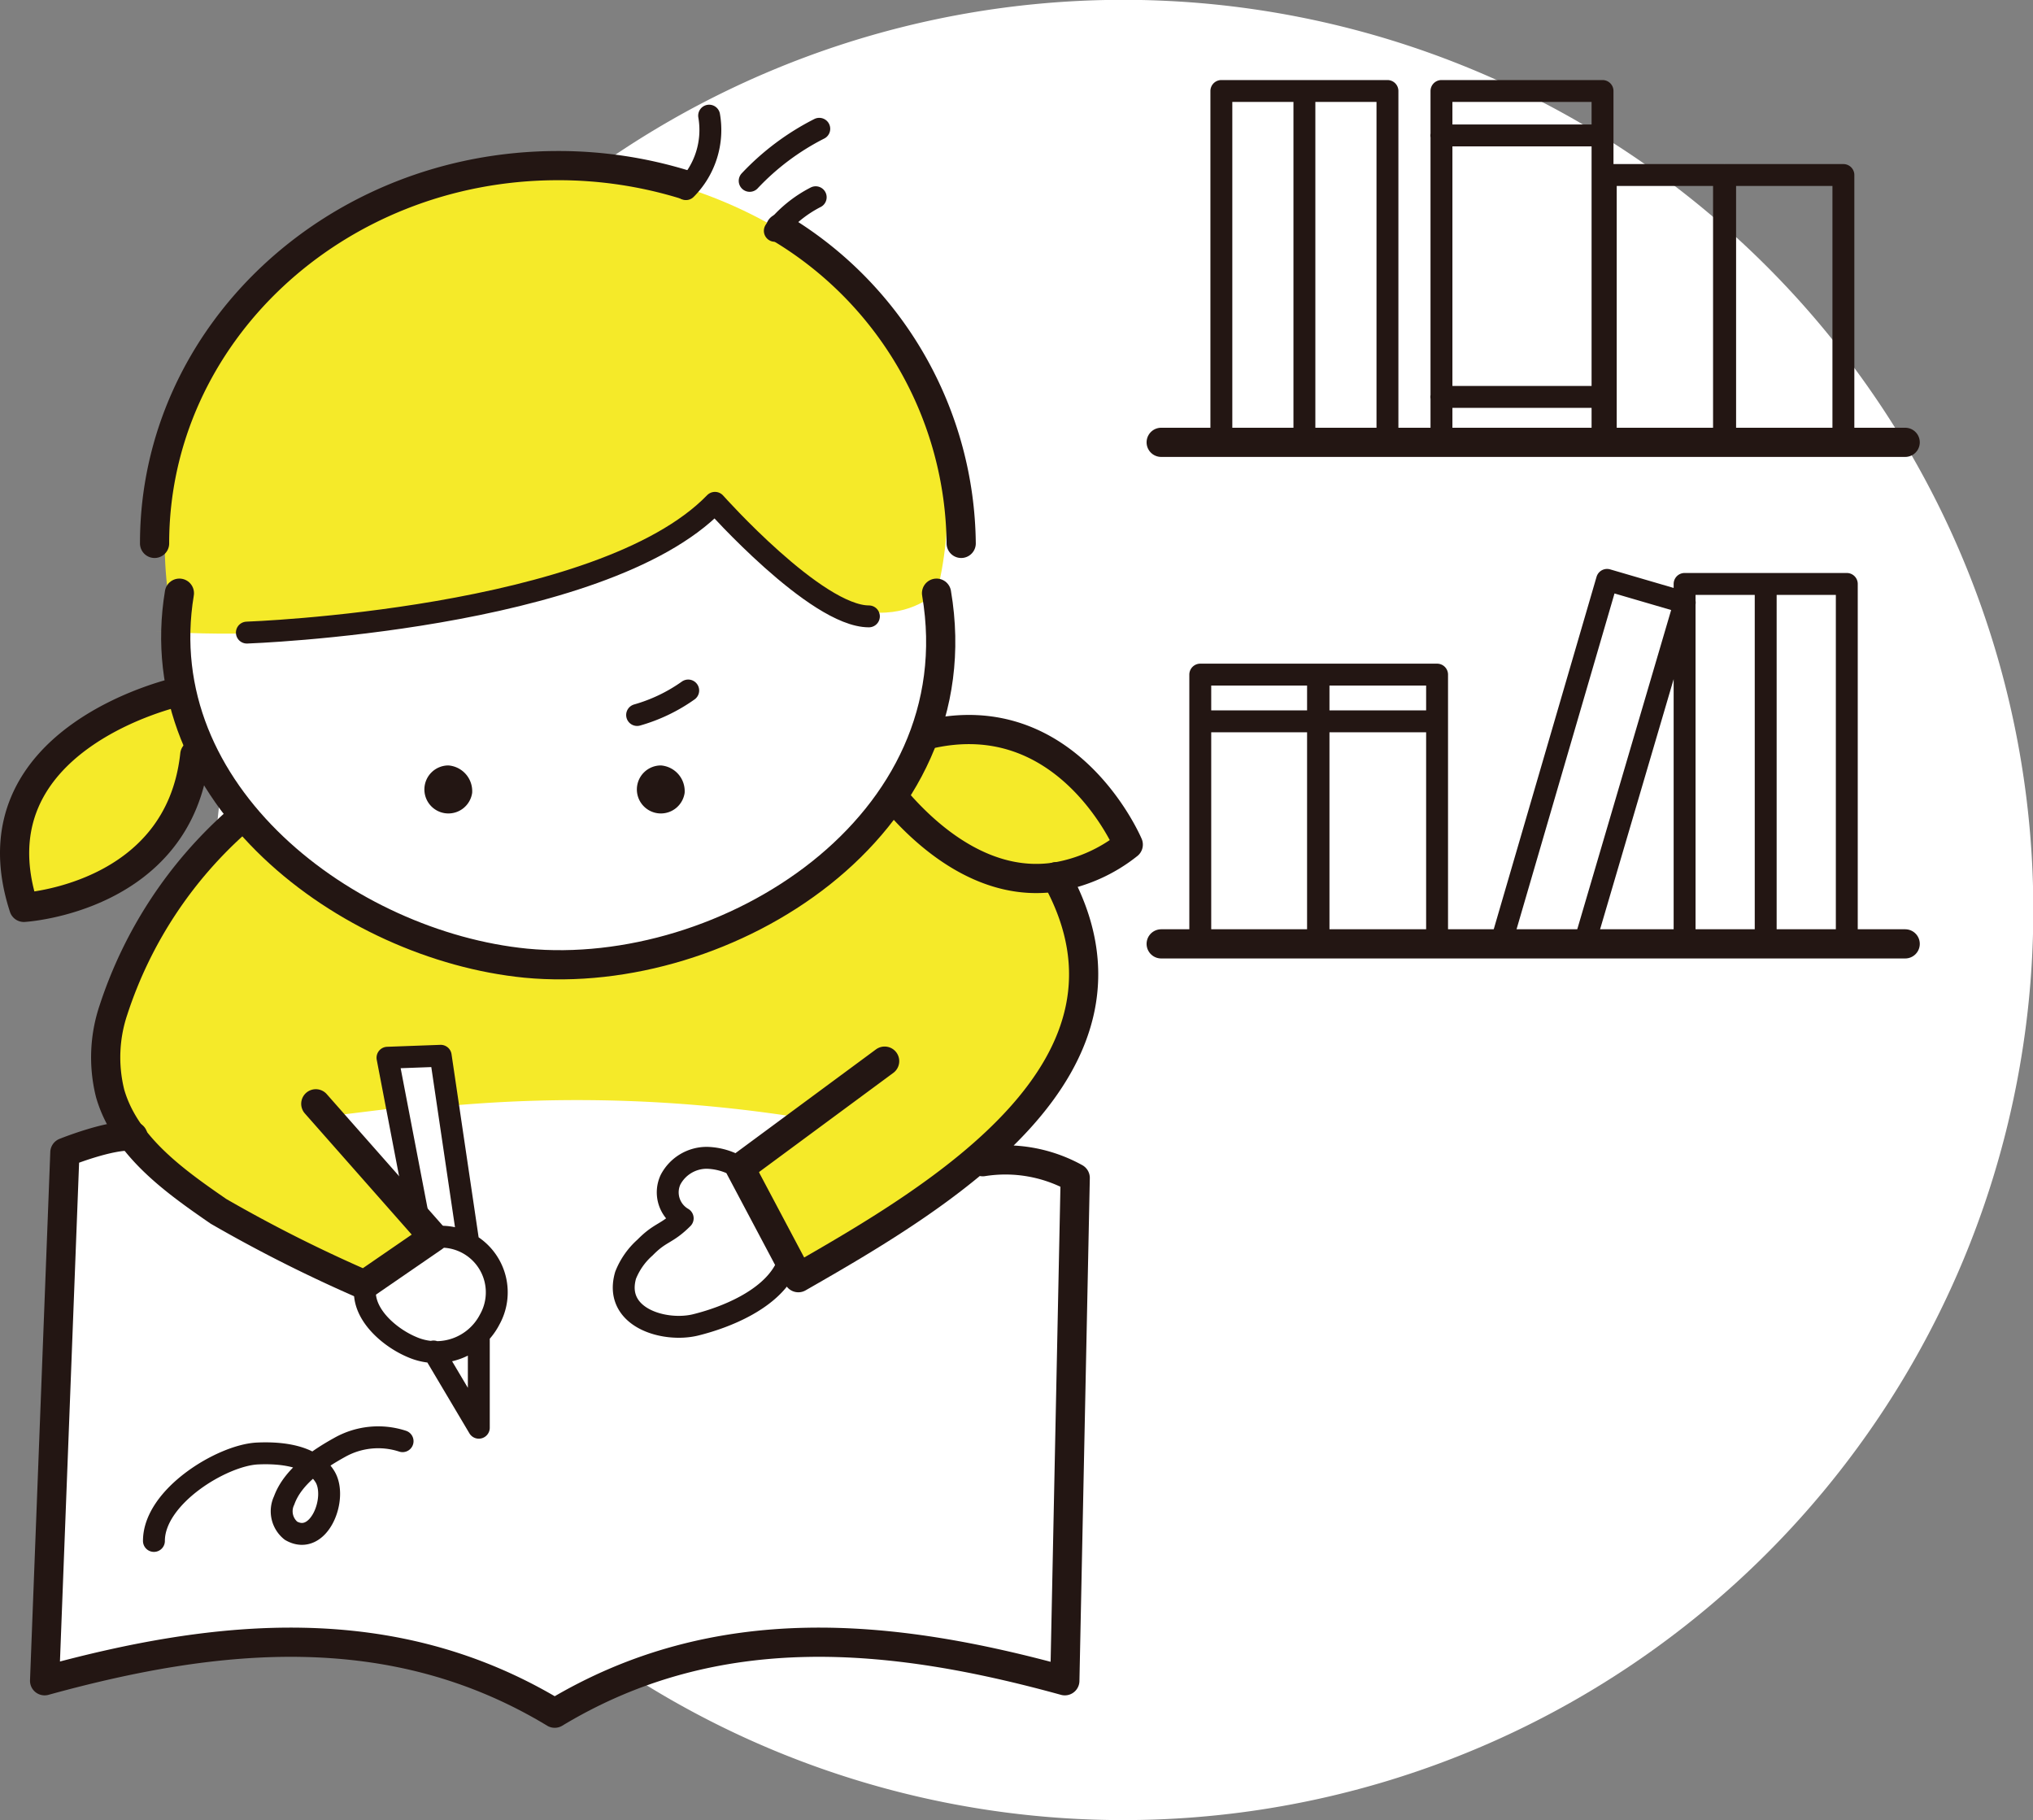
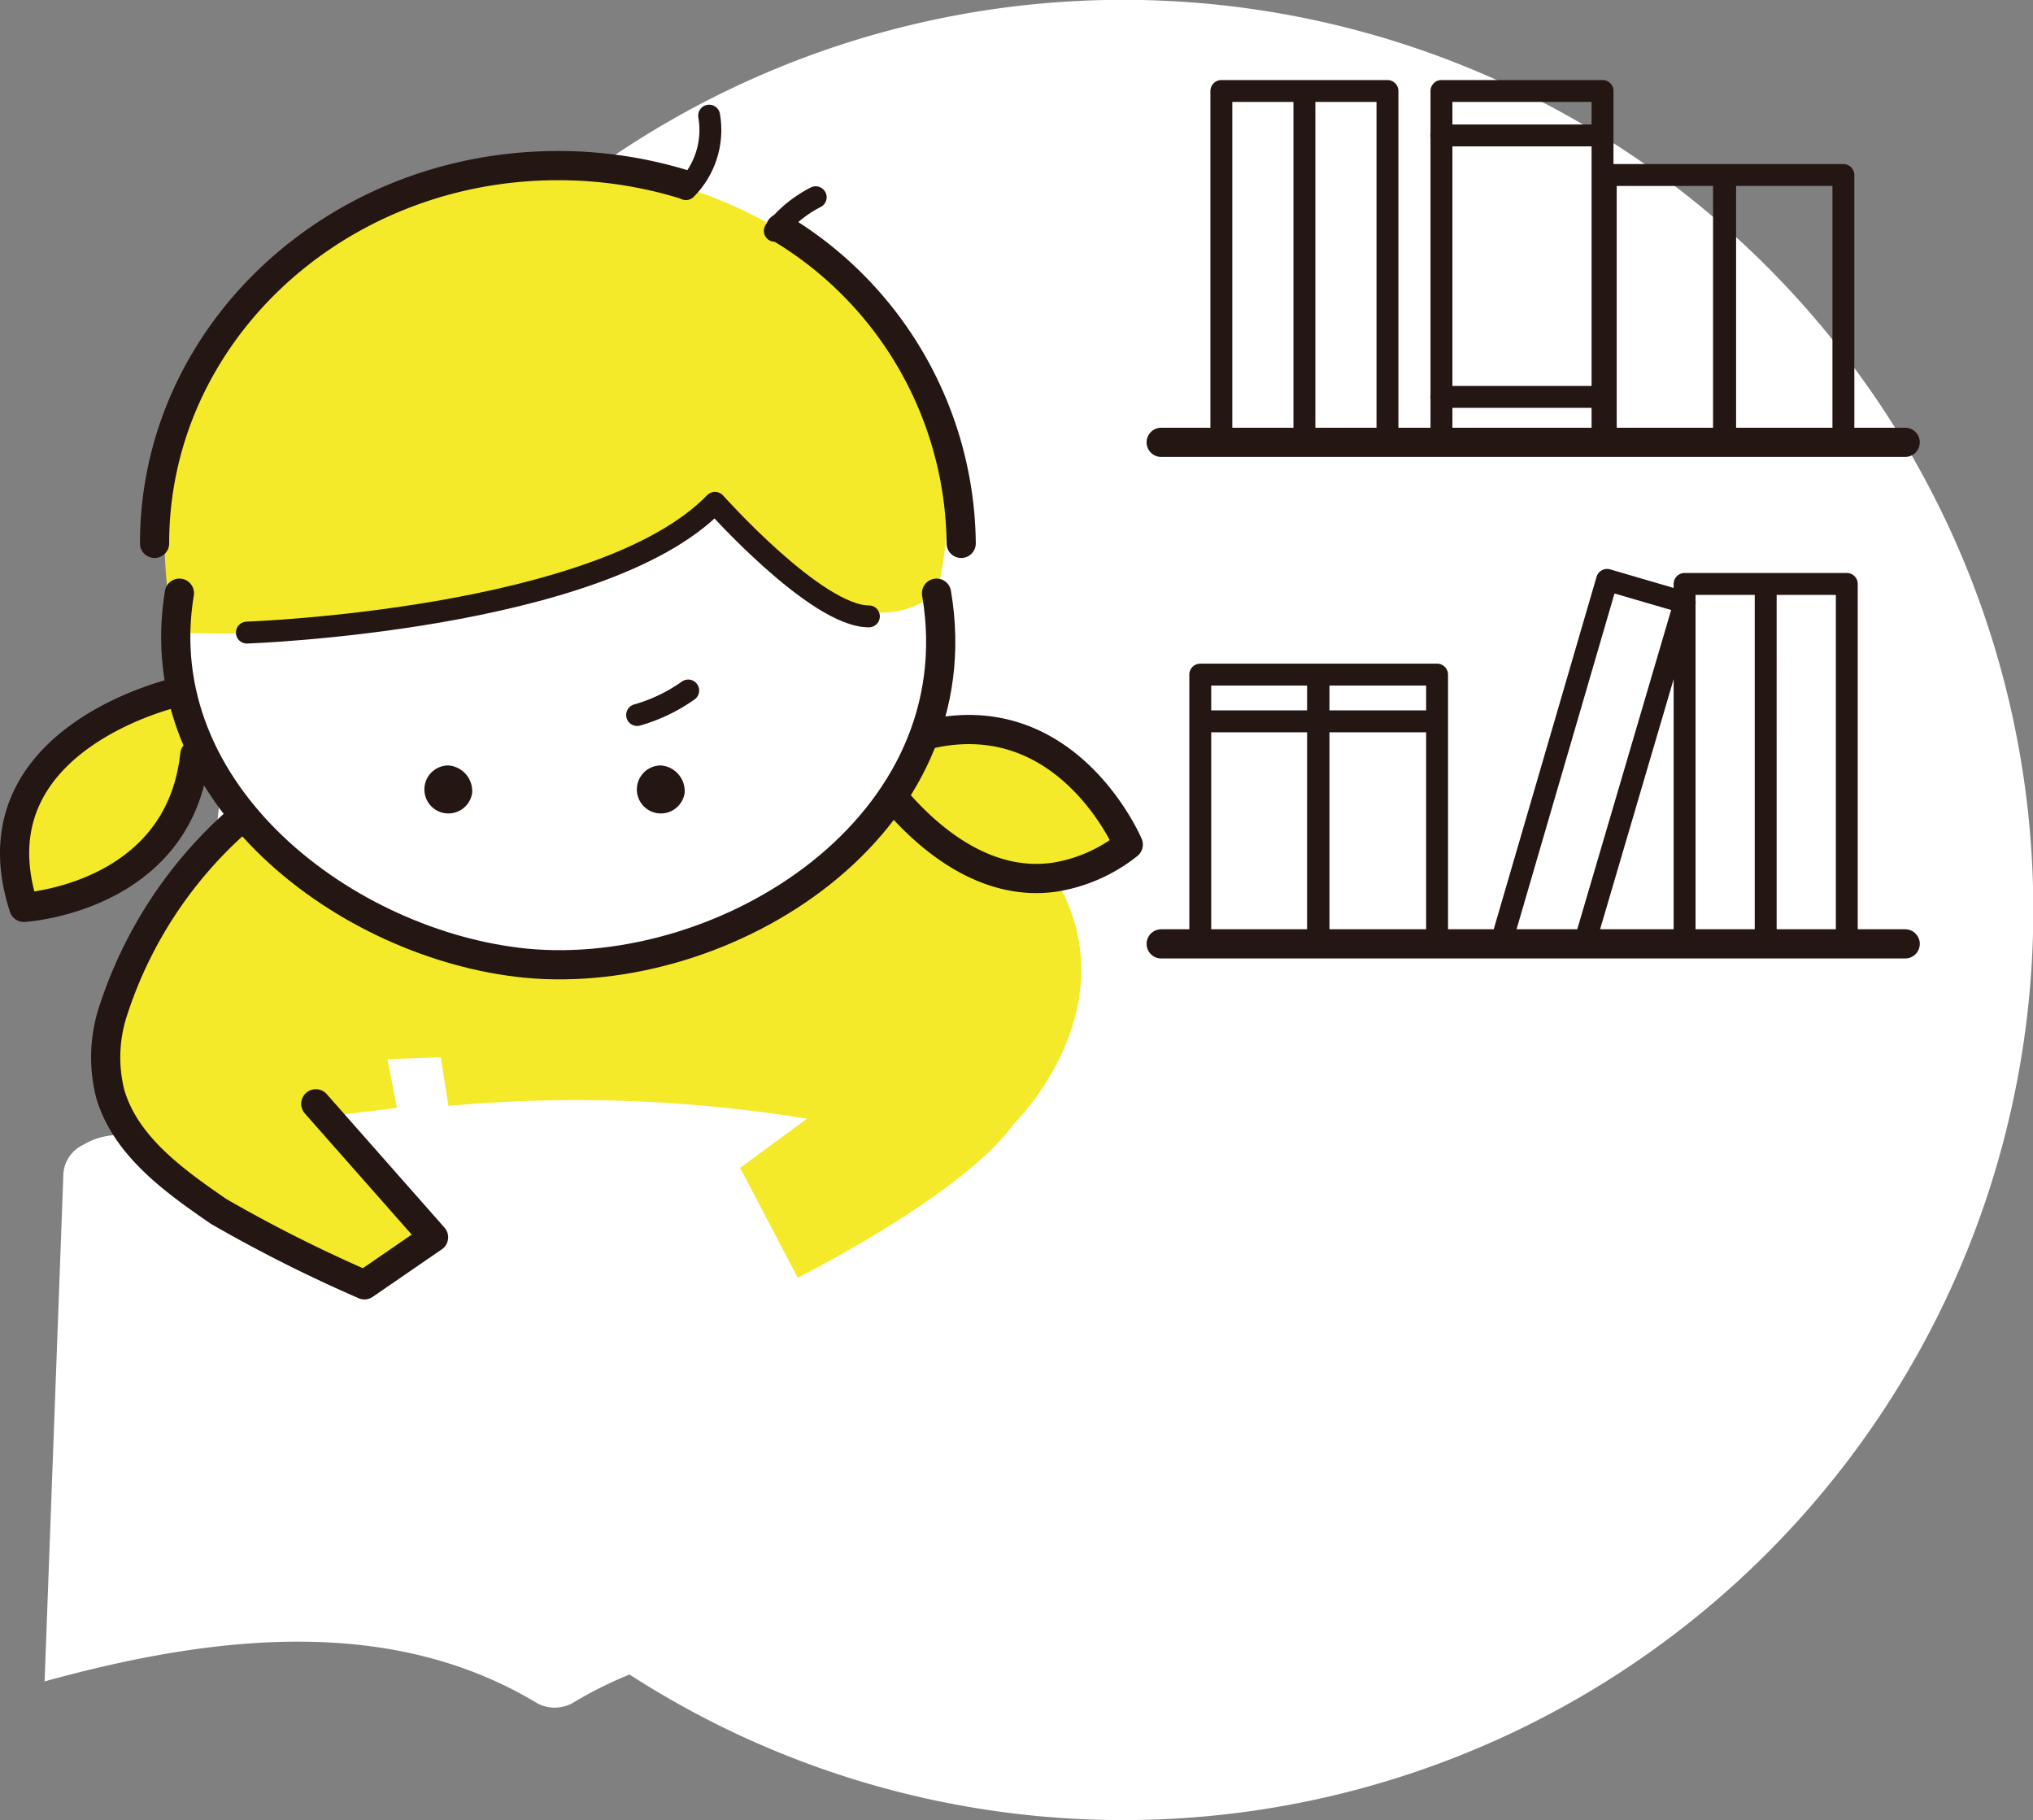
<svg xmlns="http://www.w3.org/2000/svg" viewBox="0 0 125.34 112.21">
  <rect x="0" y="0" width="125.34" height="112.21" fill="#808080" stroke="none" />
  <defs>
    <clipPath id="clip-path" transform="translate(0 0)">
      <rect width="125.34" height="112.21" style="fill:none" />
    </clipPath>
  </defs>
  <g id="レイヤー_2" data-name="レイヤー 2">
    <g id="レイヤー_1-2" data-name="レイヤー 1">
      <g style="clip-path:url(#clip-path)">
        <path d="M69.24,112.21A56.11,56.11,0,1,0,13.14,56.1a56.11,56.11,0,0,0,56.1,56.11" transform="translate(0 0)" style="fill:#fff" />
        <path d="M60.59,71.62a8.89,8.89,0,0,1,5.7,1l-.61,29.71a1,1,0,0,1-1.26.93C55,100.72,44.23,99.6,35.29,105a2.28,2.28,0,0,1-2.18,0c-8.94-5.39-19.73-4.27-30.36-1.34L3.91,72.32a2.14,2.14,0,0,1,1.24-1.75,4.28,4.28,0,0,1,3-.52" transform="translate(0 0)" style="fill:#fff" />
        <path d="M57.74,36.57c-1.67,13.83-13,24-25.33,22.81C21.43,58.29,9,49,11.06,36.57" transform="translate(0 0)" style="fill:#fff" />
        <path d="M10.82,39c-2.18-8.58,1.06-20.08,8.82-25,8.19-5.14,19.49-5,28.14,0,8.21,4.74,12.27,13.09,10,22.47,0,0-5,5.35-13.66-5.62,0,0-13,9.49-34.55,8.07" transform="translate(0 0)" style="fill:#f5ea29" />
        <path d="M11,41.59s-12.44,5.5-9.52,14.35A10.8,10.8,0,0,0,12.31,46Z" transform="translate(0 0)" style="fill:#f5ea29" />
        <path d="M58,44.93l-2.59,4S59.87,57.72,69.56,52c0,0-3.46-8.49-11.56-7.09" transform="translate(0 0)" style="fill:#f5ea29" />
        <path d="M14.69,50.57S1.65,62.8,8.16,70.06c0,0,7.33,7.44,14.31,9.15l4.26-2.93-6.57-7.45,4.31-.53-.58-3,3.28-.12.48,3a88,88,0,0,1,22.1.79L45.63,72l3.55,6.77s10.19-5.1,13.31-9.47c0,0,7.38-7.18,2.51-15.25,0,0-7.38-.75-9.59-5.19,0,0-7.87,10.86-19.67,10.68,0,0-13.16-.19-21.05-9" transform="translate(0 0)" style="fill:#f5ea29" />
        <path d="M57.74,36.57c2.45,14.4-13,24-25.33,22.81C21.43,58.29,9,49,11.06,36.57" transform="translate(0 0)" style="fill:none;stroke:#231613;stroke-linecap:round;stroke-linejoin:round;stroke-width:1.8px" />
        <path d="M29.11,48.88a1.48,1.48,0,1,1-1.46-1.69,1.59,1.59,0,0,1,1.46,1.69" transform="translate(0 0)" style="fill:#231613" />
        <path d="M42.21,48.88a1.48,1.48,0,1,1-1.46-1.69,1.59,1.59,0,0,1,1.46,1.69" transform="translate(0 0)" style="fill:#231613" />
        <path d="M15.22,39S37.07,38.24,44.08,31c0,0,6.23,7,9.49,7" transform="translate(0 0)" style="fill:none;stroke:#231613;stroke-linecap:round;stroke-linejoin:round;stroke-width:1.35px" />
        <path d="M9.53,33.5c0-12.86,11.13-23.29,24.87-23.29a26.4,26.4,0,0,1,7.81,1.17m5.91,2.69A22.93,22.93,0,0,1,59.26,33.5M19.47,68.05l7.26,8.23-4.26,2.93a88.78,88.78,0,0,1-9-4.53c-2.65-1.83-5.74-4-6.68-7.27A9.16,9.16,0,0,1,7,62.25a26.51,26.51,0,0,1,7.7-11.68" transform="translate(0 0)" style="fill:none;stroke:#231613;stroke-linecap:round;stroke-linejoin:round;stroke-width:1.8px" />
        <path d="M47.77,14.23a7.65,7.65,0,0,1,2.52-2.07m-8-.5a5.17,5.17,0,0,0,1.43-4.53" transform="translate(0 0)" style="fill:none;stroke:#231613;stroke-linecap:round;stroke-linejoin:round;stroke-width:1.35px" />
-         <path d="M60.59,71.62a8.89,8.89,0,0,1,5.7,1l-.64,31c-10.63-2.93-21.42-4.05-31.45,2-10-6.05-20.82-4.93-31.45-2L4,71.05s2.82-1.14,4.2-1m56.91-16c6.53,11.72-7.26,19.78-15.89,24.72L45.63,72l8.91-6.58" transform="translate(0 0)" style="fill:none;stroke:#231613;stroke-linecap:round;stroke-linejoin:round;stroke-width:1.8px" />
-         <path d="M46.22,11.15a15.5,15.5,0,0,1,4.29-3.21m-28,71.45c-.2,1.65,1.55,3.1,2.9,3.66a3.71,3.71,0,0,0,4.78-1.7,3.43,3.43,0,0,0-3.49-5.07M9.49,95c0-2.73,4.18-5.27,6.36-5.39,1.45-.07,3.37.11,4.18,1.42s-.36,4.33-2.09,3.34a1.54,1.54,0,0,1-.42-1.87c.53-1.47,2.09-2.53,3.41-3.26a4.84,4.84,0,0,1,3.89-.39m4.7-6.57v5.74l-2.79-4.7m-.92-8.11-1.92-10,3.28-.12,1.7,11.49m17.25-4.2a4,4,0,0,0-2.52-1,2.52,2.52,0,0,0-2.26,1.35,1.85,1.85,0,0,0,.75,2.38c-1,1-1.35.81-2.32,1.8a4.48,4.48,0,0,0-1.2,1.71c-.76,2.63,2.42,3.53,4.32,3.06s4.43-1.52,5.45-3.3" transform="translate(0 0)" style="fill:none;stroke:#231613;stroke-linecap:round;stroke-linejoin:round;stroke-width:1.35px" />
      </g>
      <path d="M117.46,58.19H71.59m45.87-30.92H71.59" transform="translate(0 0)" style="fill:none;stroke:#231613;stroke-linecap:round;stroke-linejoin:round;stroke-width:1.8px" />
      <g style="clip-path:url(#clip-path)">
        <path d="M39.28,44.08a10.29,10.29,0,0,0,3.15-1.51m31.75,1.9H88.6m.26-20h9.93M88.86,8.35h9.93m10.07,48.93V36h5V57.28m-10,0V36h5V57.28m-16.14.27,6.36-21.8,4.79,1.4-6,20.4m-16.61,0V41.59H88.6V57.53M74,57.53V41.59h7.29V57.53m25.07-30.79V10.79h7.29v16M99,26.74V10.79h7.29v16m-17.42-.18v-21h9.93v21m-18.38,0v-21h5.12v21m-10.24,0v-21h5.12v21" transform="translate(0 0)" style="fill:none;stroke:#231613;stroke-linecap:round;stroke-linejoin:round;stroke-width:1.35px" />
        <path d="M55.41,49.54c1.9,2.16,5.39,5.18,9.66,4.53m0,0a9.74,9.74,0,0,0,4.49-2s-3.73-8.85-12.38-6.78M11,42.65S-1.93,45.49,1.47,55.94c0,0,9.59-.56,10.54-9.41" transform="translate(0 0)" style="fill:none;stroke:#231613;stroke-linecap:round;stroke-linejoin:round;stroke-width:1.8px" />
      </g>
    </g>
  </g>
</svg>